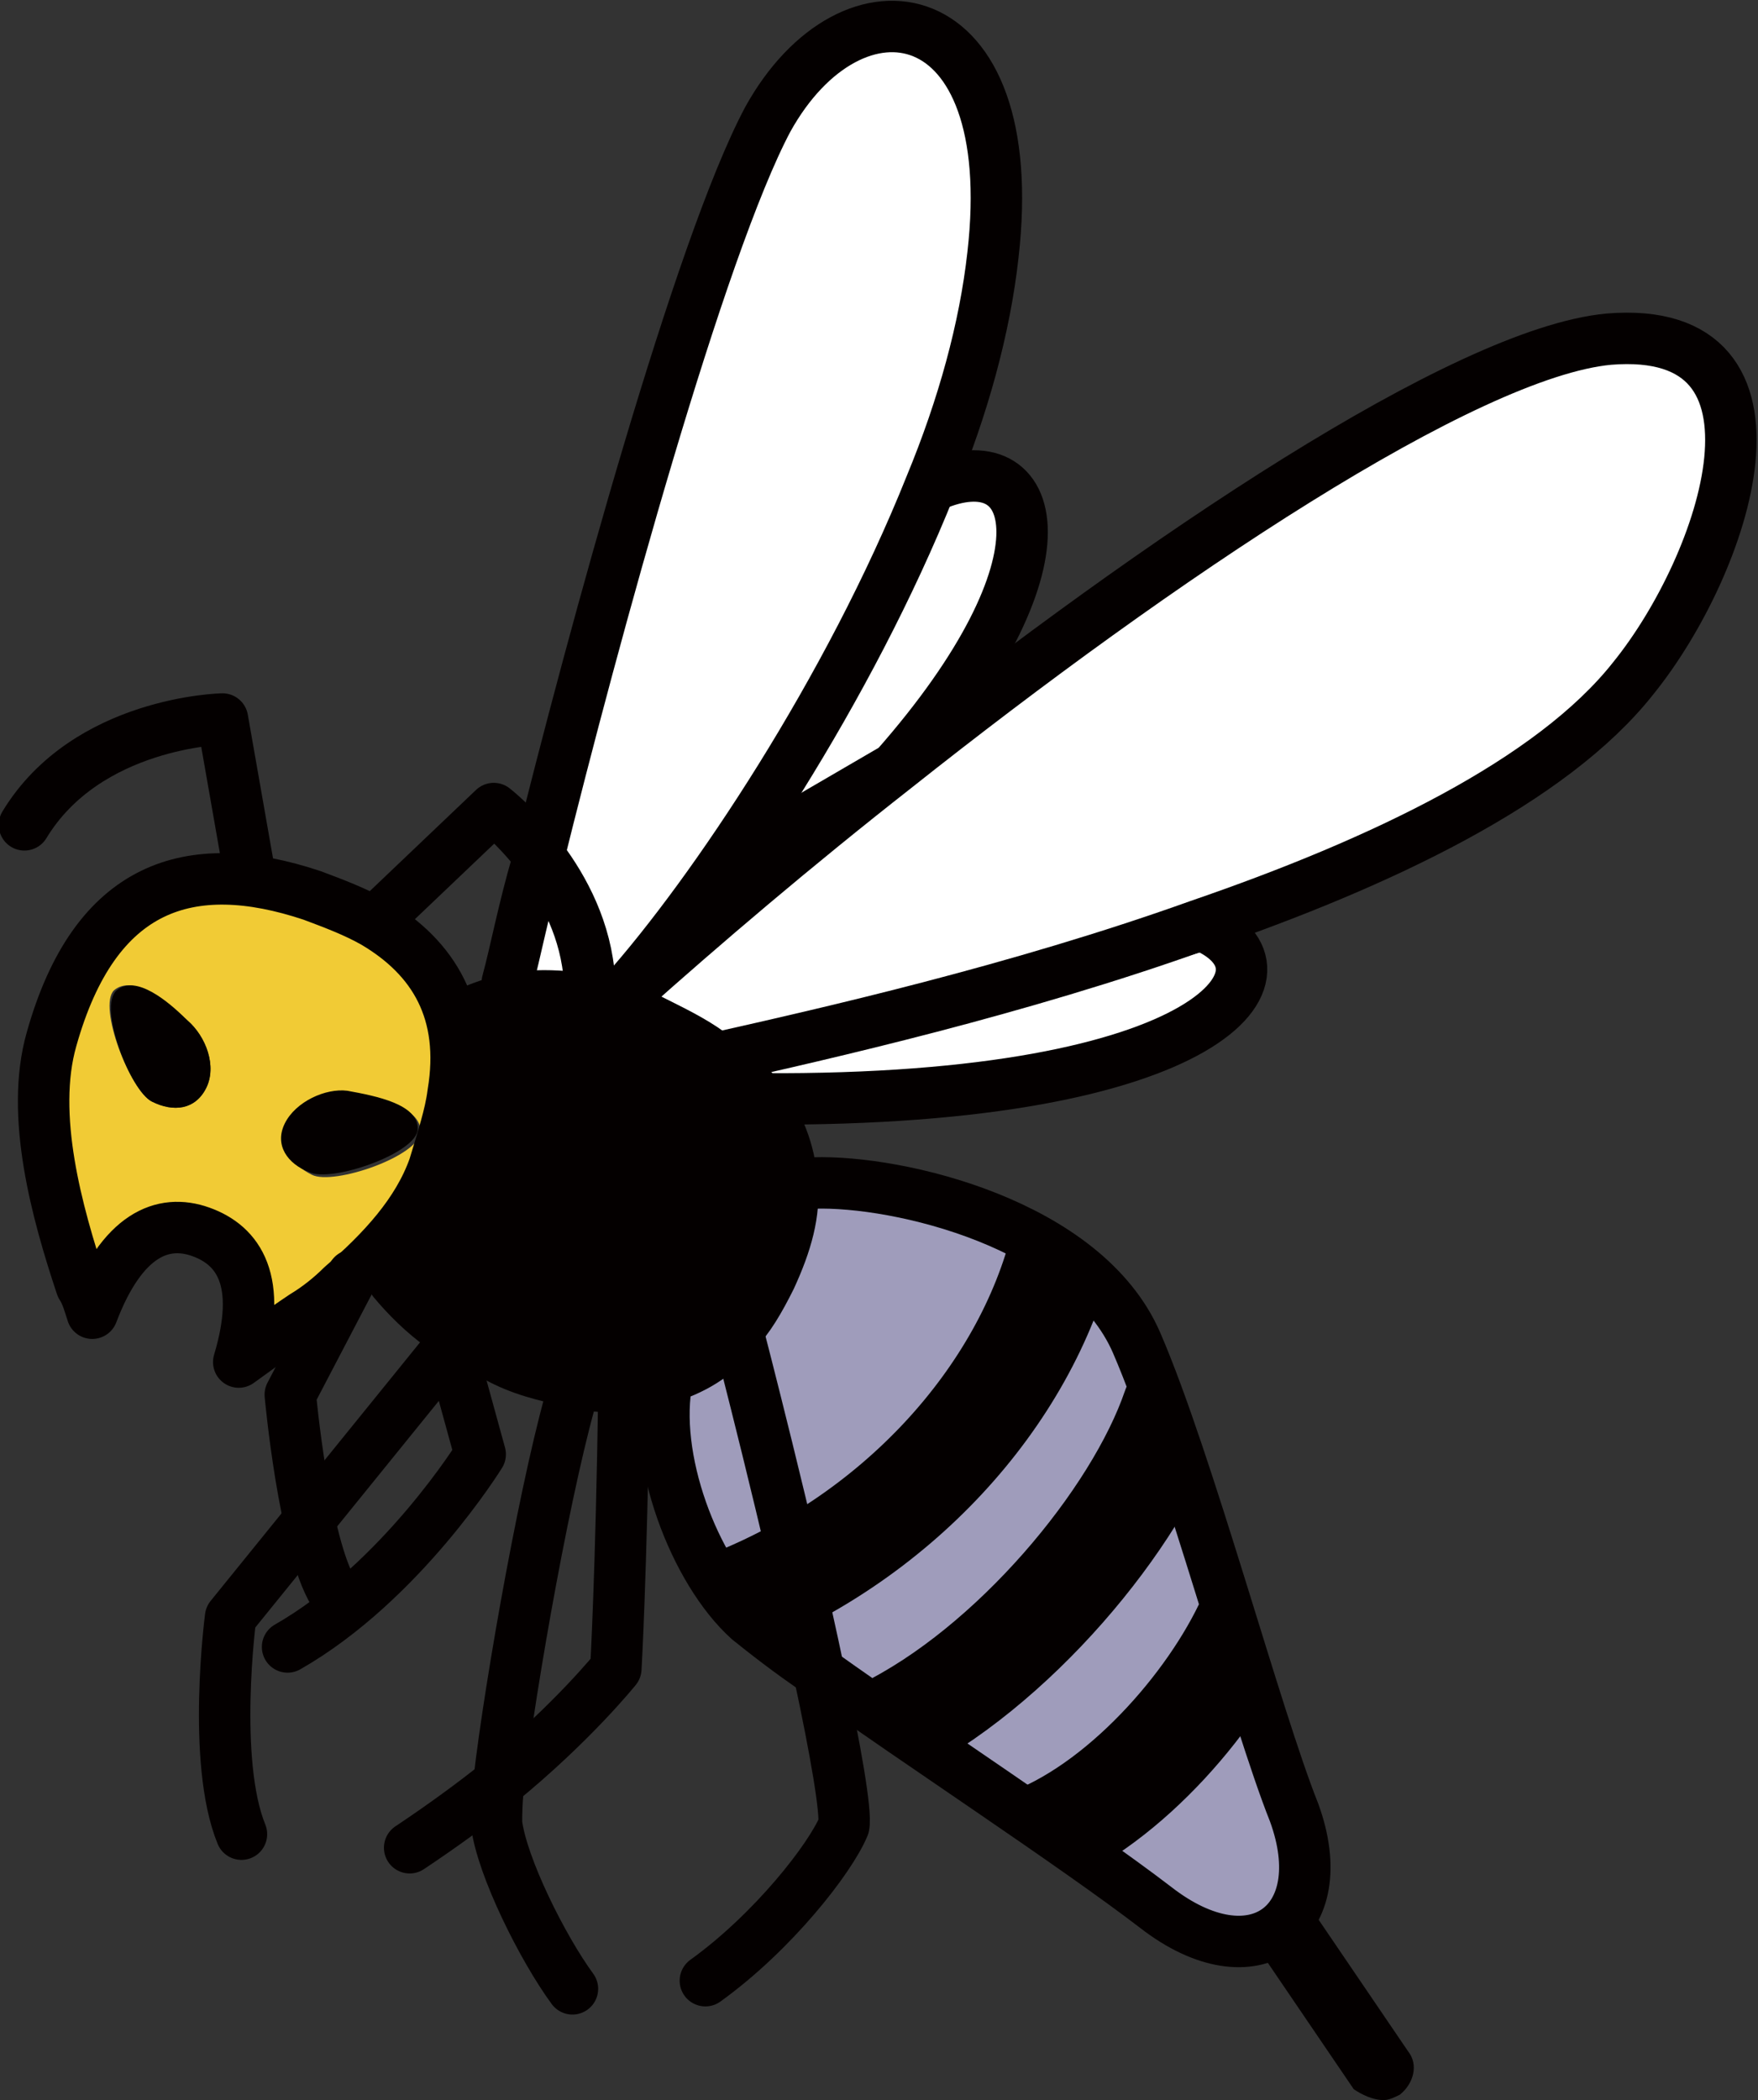
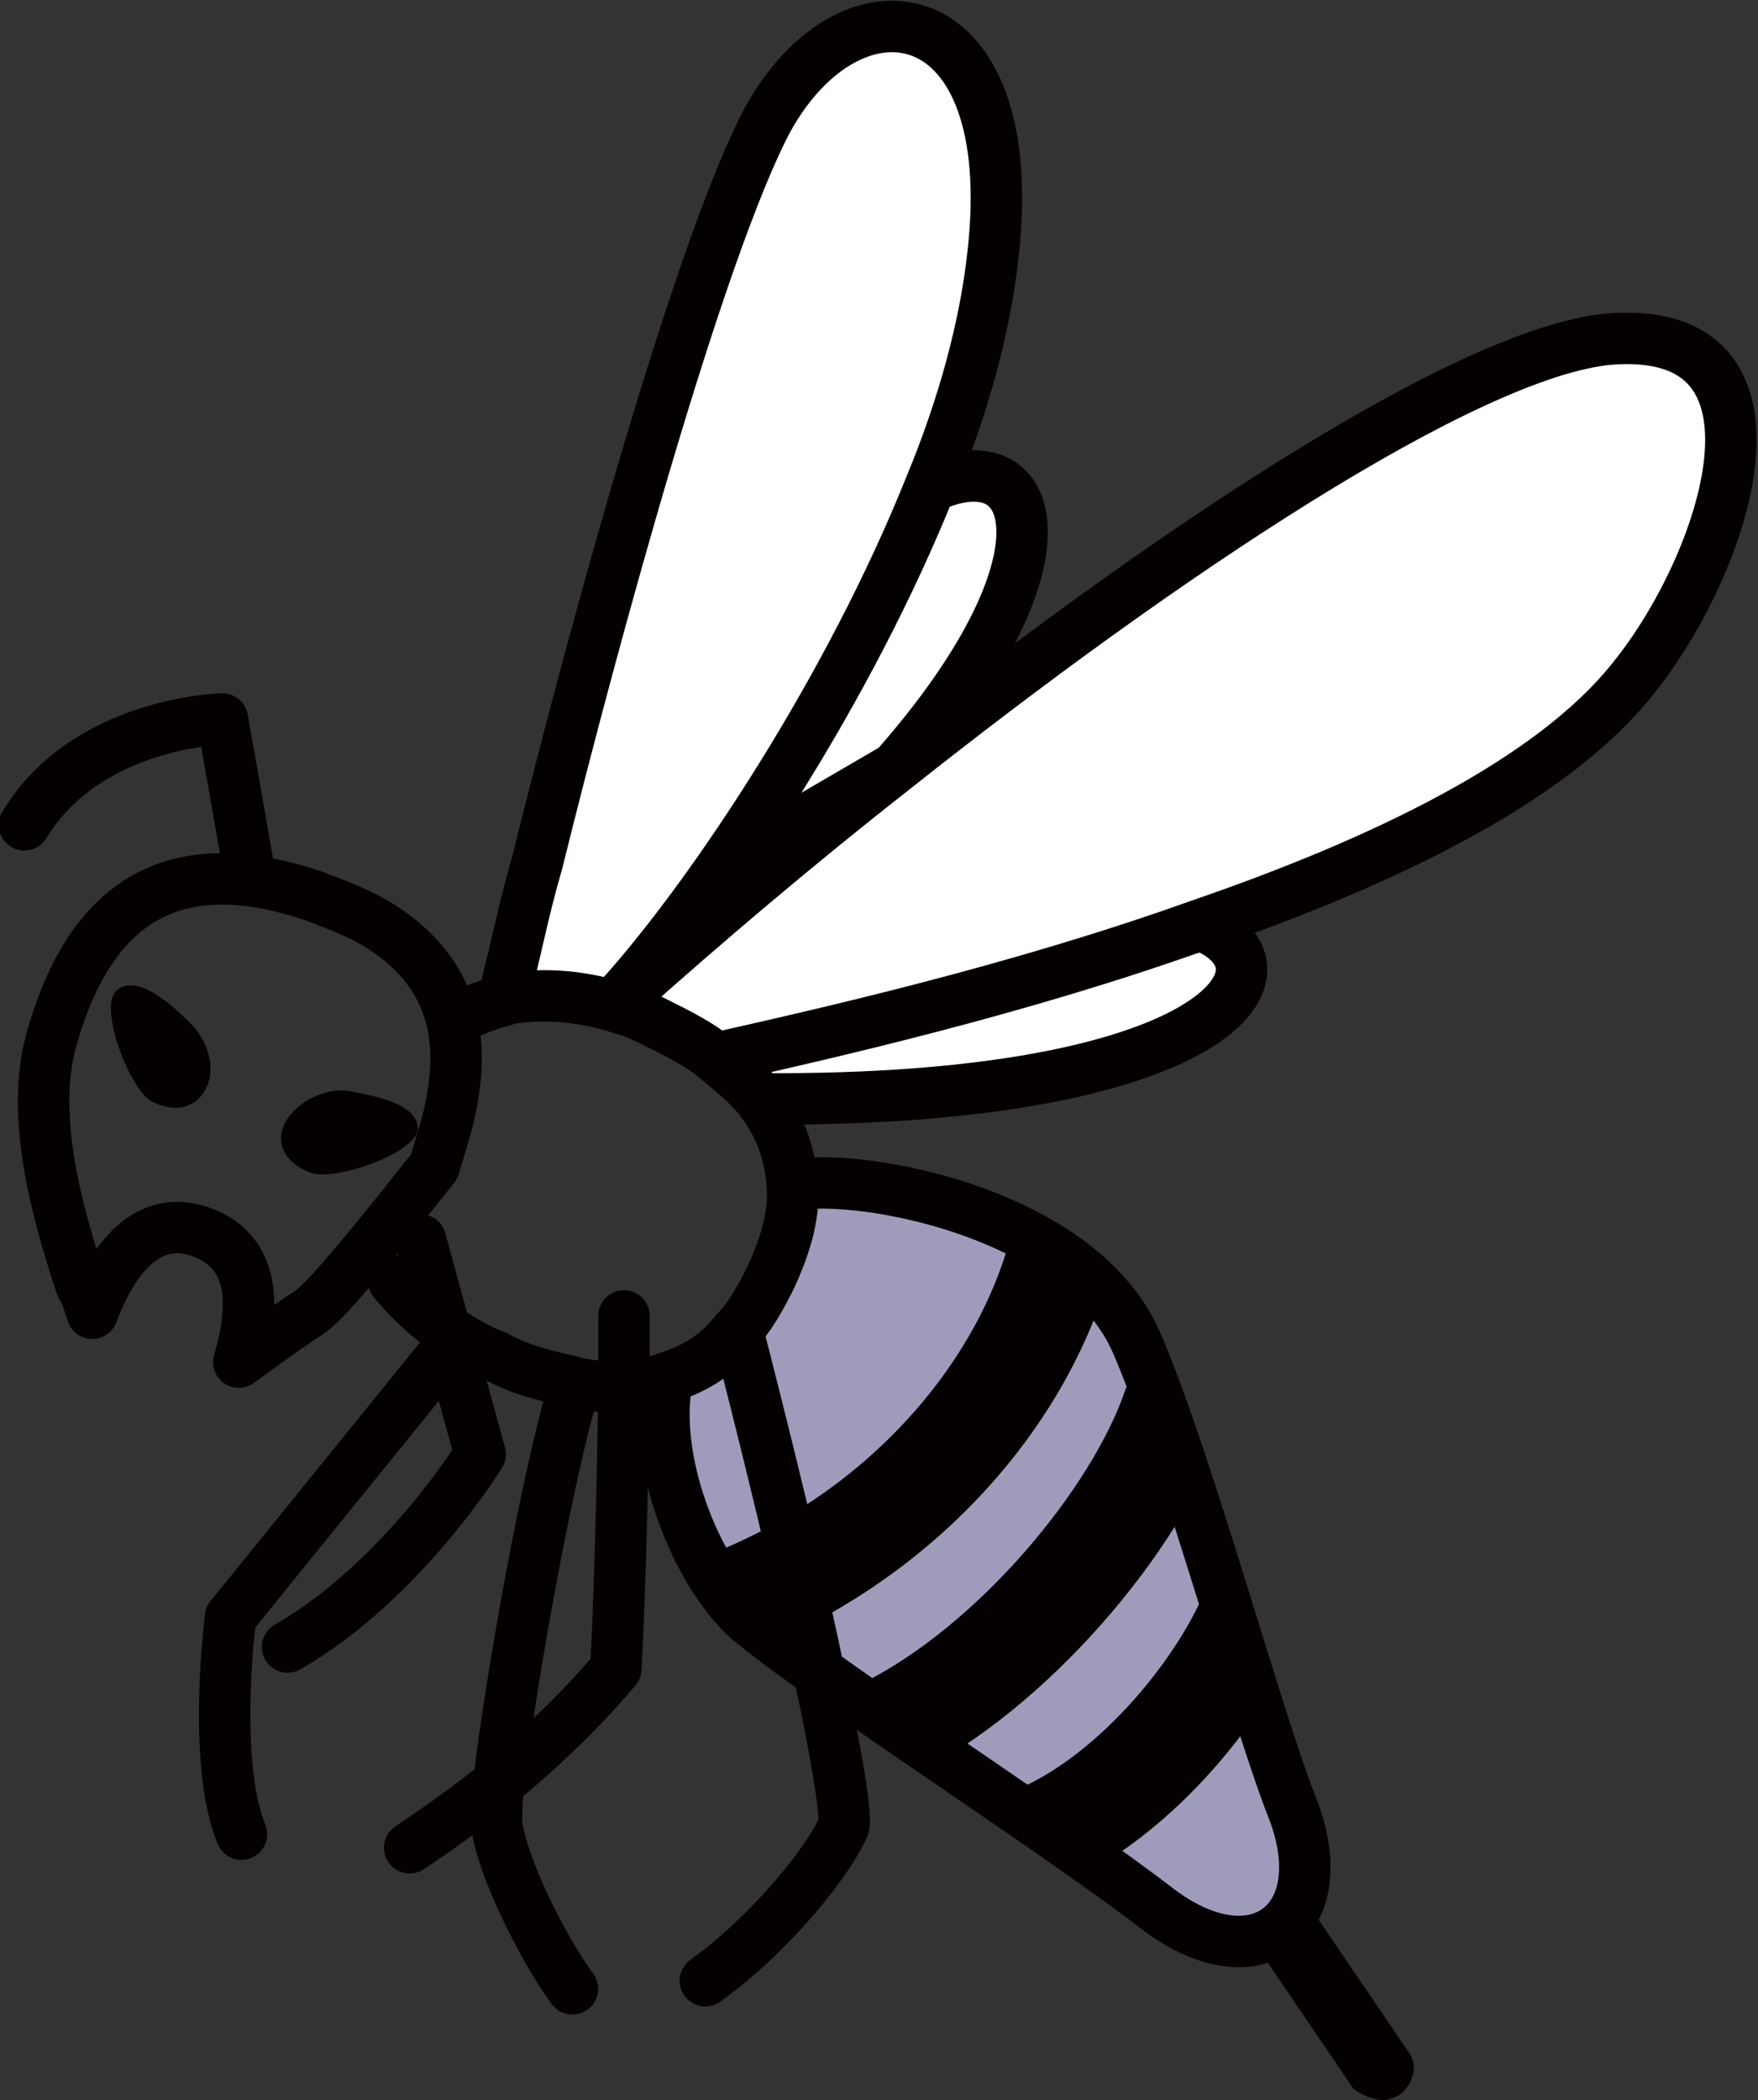
<svg xmlns="http://www.w3.org/2000/svg" xmlns:xlink="http://www.w3.org/1999/xlink" version="1.1" id="レイヤー_1" x="0px" y="0px" viewBox="0 0 64.8 77.4" style="enable-background:new 0 0 64.8 77.4;" xml:space="preserve">
  <rect x="0" y="0" width="64.8" height="77.4" fill="#333333" stroke="none" />
  <style type="text/css">
	.st0{fill:#FFFFFF;stroke:#040000;stroke-width:1.896;stroke-linecap:round;stroke-linejoin:round;stroke-miterlimit:10;}
	.st1{fill:#F1CB35;}
	.st2{opacity:0.9;}
	.st3{clip-path:url(#SVGID_2_);}
	.st4{clip-path:url(#SVGID_4_);fill:url(#SVGID_5_);}
	.st5{fill:#040000;}
	.st6{fill:none;stroke:#040000;stroke-width:1.896;stroke-linecap:round;stroke-linejoin:round;stroke-miterlimit:10;}
	.st7{clip-path:url(#SVGID_7_);}
	.st8{fill:none;stroke:#040000;stroke-width:3.885;stroke-linecap:round;stroke-linejoin:round;stroke-miterlimit:10;}
</style>
  <g>
    <path class="st0" d="M33,28.3c6.7-7.6,5.3-12.1,1.4-10.4l-5.8,1.8l-4.7,13.9L33,28.3z" />
    <path class="st0" d="M26.5,39l1.6,1.5c16.7,0.1,20.1-4.8,16.2-6.4L26.5,39z" />
    <path class="st0" d="M23.1,36.6c2.8-2.5,6.2-5.4,9.9-8.3c9.7-7.7,21-15.3,26.3-15.8c7.3-0.6,4.3,8.3,0.9,12.5   c-3,3.8-9.3,6.8-16,9.1c-6.7,2.4-13.8,4-17.8,4.9" />
    <path class="st0" d="M18.7,36.2c0.3-1.1,0.6-2.7,1.1-4.4c2.1-8.5,6-22.7,8.5-27.4c3.1-5.6,9.4-4.6,8.3,5c-0.3,2.7-1.1,5.6-2.3,8.5   c-3,7.5-8,15-11.3,18.7" />
    <path class="st1" d="M27.2,49.1c0.5-0.5,0.9-1.2,1.3-2c0.6-1.3,0.8-2.4,0.8-3.5l0.8-0.1c3.1-0.1,10,1.5,11.9,5.9s4.4,13.7,5.8,17.3   c1.5,4.1-1.5,6.3-5.1,3.5c-3-2.3-8.8-6.1-12.3-8.6c-1.2-0.8-2.2-1.6-2.7-2c-2-1.8-3.6-6-3-8.9l0,0C25.6,50.6,26.5,50,27.2,49.1" />
    <g class="st2">
      <g>
        <g>
          <defs>
            <rect id="SVGID_1_" x="26" y="43" transform="matrix(0.312 -0.95 0.95 0.312 -28.49 74.765)" width="22.7" height="28.1" />
          </defs>
          <clipPath id="SVGID_2_">
            <use xlink:href="#SVGID_1_" style="overflow:visible;" />
          </clipPath>
          <g class="st3">
            <g>
              <defs>
                <path id="SVGID_3_" d="M27.2,49.1c0.5-0.5,0.9-1.2,1.3-2c0.6-1.3,0.8-2.4,0.8-3.5l0.8-0.1c3.1-0.1,10,1.5,11.9,5.9         s4.4,13.7,5.8,17.3c1.5,4.1-1.5,6.3-5.1,3.5c-3-2.3-8.8-6.1-12.3-8.6c-1.2-0.8-2.2-1.6-2.7-2c-2-1.8-3.6-6-3-8.9l0,0         C25.6,50.6,26.5,50,27.2,49.1" />
              </defs>
              <clipPath id="SVGID_4_">
                <use xlink:href="#SVGID_3_" style="overflow:visible;" />
              </clipPath>
              <linearGradient id="SVGID_5_" gradientUnits="userSpaceOnUse" x1="-829.484" y1="425.725" x2="-828.725" y2="425.725" gradientTransform="matrix(-16.782 9.787 9.787 16.782 -18042.992 1027.658)">
                <stop offset="0" style="stop-color:#9697CA" />
                <stop offset="1" style="stop-color:#9697CA" />
              </linearGradient>
              <polygon class="st4" points="44.8,31.2 11.9,50.4 31.3,83.7 64.2,64.5       " />
            </g>
          </g>
        </g>
      </g>
    </g>
-     <path class="st1" d="M12.6,33.3c0.8,0.4,1.5,0.8,2.1,1.3c2.1,1.6,3,3.7,2.2,6.6c-0.2,0.8-0.6,1.7-1,2.6c-0.8,1.6-2.3,2.9-3.8,4   c-0.5,0.4-1,0.7-1.5,1c-0.9,0.5-1.8,1-2.6,1.4c1.2-2.9,0.5-4.3-0.8-4.9c-1.3-0.6-2.9-0.3-4.3,2.5c-0.1-0.3-0.2-0.7-0.2-1.1   c-0.6-2.8-1.2-6.4-0.1-9.2C4.7,32,8.3,31.3,12.6,33.3 M5.6,40.6c0.8,0.4,1.6,0.3,2-0.5c0.4-0.8,0-1.9-0.7-2.5   c-0.8-0.7-2-1.7-2.7-1.1C3.6,37.1,4.8,40.2,5.6,40.6 M11.5,43.3c0.8,0.4,4-0.7,4-1.6c0-0.9-1.5-1.2-2.6-1.4   c-0.9-0.2-1.9,0.3-2.3,1.1C10.2,42.2,10.7,42.9,11.5,43.3" />
    <path class="st5" d="M4.3,36.5c-0.7,0.6,0.5,3.7,1.3,4.1c0.8,0.4,1.6,0.3,2-0.5c0.4-0.8,0-1.9-0.7-2.5C6.2,36.9,5,35.9,4.3,36.5" />
    <path class="st5" d="M10.5,41.4c-0.4,0.8,0.1,1.5,0.9,1.8c0.8,0.4,4-0.7,4-1.6c0-0.9-1.5-1.2-2.6-1.4C12,40.1,10.9,40.6,10.5,41.4" />
-     <path class="st5" d="M28.1,40.6c-0.4-0.6-1-1.1-1.6-1.5c-0.6-0.5-1.4-0.9-2.2-1.3c-0.4-0.2-0.8-0.3-1.2-0.5   c-1.5-0.5-2.9-0.7-4.2-0.4c-0.7,0.1-1.4,0.4-2,0.8c0.2,0.8,0.3,1.7,0.3,2.8c0,1.8-0.7,3.6-1.6,5.3l0.9,3.3c0.6,0.4,1.3,0.8,2,1.1   c0.9,0.4,1.8,0.7,2.7,0.9c0.6,0.1,1.2,0.2,1.8,0.2c0.6,0,1.1-0.1,1.7-0.3c1-0.3,1.8-0.9,2.6-1.7c0.5-0.5,0.9-1.2,1.3-2   c0.6-1.3,0.8-2.4,0.8-3.5C29.2,42.5,28.8,41.5,28.1,40.6" />
-     <path class="st6" d="M11.2,48.5c-0.9,0.6-1.7,1.2-2.4,1.7c0.9-3,0-4.3-1.4-4.8s-2.9,0.1-4,3c-0.1-0.3-0.2-0.7-0.4-1   c-0.9-2.7-1.9-6.3-1.1-9.1c1.6-5.7,5.1-6.8,9.6-5.3c0.8,0.3,1.6,0.6,2.3,1c2.2,1.3,3.4,3.3,2.9,6.3C16.6,41.1,16.3,42,16,43   c-0.6,1.7-1.9,3.1-3.4,4.4C12.2,47.8,11.7,48.2,11.2,48.5z" />
+     <path class="st6" d="M11.2,48.5c-0.9,0.6-1.7,1.2-2.4,1.7c0.9-3,0-4.3-1.4-4.8s-2.9,0.1-4,3c-0.1-0.3-0.2-0.7-0.4-1   c-0.9-2.7-1.9-6.3-1.1-9.1c1.6-5.7,5.1-6.8,9.6-5.3c0.8,0.3,1.6,0.6,2.3,1c2.2,1.3,3.4,3.3,2.9,6.3C16.6,41.1,16.3,42,16,43   C12.2,47.8,11.7,48.2,11.2,48.5z" />
    <path class="st6" d="M16.8,37.6c0.6-0.4,1.3-0.6,2-0.8c1.3-0.2,2.7-0.1,4.2,0.4c0.4,0.1,0.8,0.3,1.2,0.5c0.8,0.4,1.6,0.8,2.2,1.3   s1.2,1,1.6,1.5c0.7,0.9,1.1,1.9,1.2,3.1c0.1,1.1-0.2,2.2-0.8,3.5c-0.4,0.8-0.8,1.5-1.3,2c-0.7,0.9-1.6,1.4-2.6,1.7   c-0.5,0.2-1.1,0.3-1.7,0.3s-1.2,0-1.8-0.2c-0.9-0.2-1.8-0.4-2.7-0.9c-0.8-0.3-1.4-0.7-2-1.1c-0.7-0.5-1.3-1.1-1.8-1.7" />
    <path class="st6" d="M30,43.6c3.1-0.1,10,1.5,11.9,5.9s4.4,13.8,5.8,17.3c1.5,4.1-1.5,6.3-5.1,3.5c-3-2.3-8.8-6.1-12.3-8.6   c-1.2-0.8-2.2-1.6-2.7-2c-2-1.8-3.6-6-3-8.9" />
-     <path class="st6" d="M14,33.8l4.2-4c0,0,3.1,2.4,3.5,6c0.1,0.5,0.1,1,0,1.5" />
    <path class="st6" d="M9.2,32.2l-1-5.7c0,0-5,0.1-7.3,3.9" />
    <path class="st6" d="M15.5,45.7l0.9,3.3l0.2,0.6l1.1,4c0,0-2.9,4.7-7.1,7.1" />
-     <path class="st6" d="M13,47l-2.3,4.4c0,0,0.5,5.5,1.6,7.3" />
    <path class="st6" d="M23,48.5c0,1,0,1.8,0,2.7c-0.1,6.9-0.3,10.3-0.3,10.3s-1.6,2-4.3,4.2c-1,0.8-2.1,1.6-3.3,2.4" />
    <path class="st6" d="M16.6,49.6l-8.1,10c0,0-0.7,5.3,0.4,8" />
    <path class="st6" d="M27.2,49.1c0,0,1.9,7.3,3,12.6c0.6,2.8,1,5.1,0.9,5.6c-0.5,1.2-2.6,3.9-5.1,5.7" />
    <path class="st6" d="M21.2,51c-1,3.2-2.4,11.1-2.8,14.6c-0.1,0.7-0.1,1.3-0.1,1.6c0.2,1.6,1.7,4.6,2.8,6.1" />
    <path class="st5" d="M51,77.4c0.2,0,0.4-0.1,0.6-0.2c0.5-0.4,0.7-1.1,0.3-1.6l-3.4-5c-0.4-0.5-1.1-0.7-1.7-0.3   c-0.5,0.4-0.7,1.1-0.3,1.7l3.4,5C50.2,77.2,50.6,77.4,51,77.4" />
-     <path class="st0" d="M28.1,40.6" />
    <g>
      <g>
        <defs>
          <path id="SVGID_6_" d="M30,43c3.2-0.1,10.3,1.6,12.3,6.2c2,4.7,4.6,14.5,6,18.2c1.6,4.3-1.5,6.6-5.2,3.7      c-4.2-3.3-13.5-9.2-15.5-11.1s-3.7-6.3-3.1-9.4L30,43z" />
        </defs>
        <clipPath id="SVGID_7_">
          <use xlink:href="#SVGID_6_" style="overflow:visible;" />
        </clipPath>
        <g class="st7">
          <path class="st8" d="M39.2,45.8c-1.4,5.7-6.2,11-12.6,13.4" />
          <path class="st8" d="M43.3,51.9c-1.4,4.1-6,9.6-10.7,11.9" />
          <path class="st8" d="M46.2,59.4c-1.3,3.1-4.6,7-8.1,8.4" />
        </g>
      </g>
    </g>
  </g>
</svg>